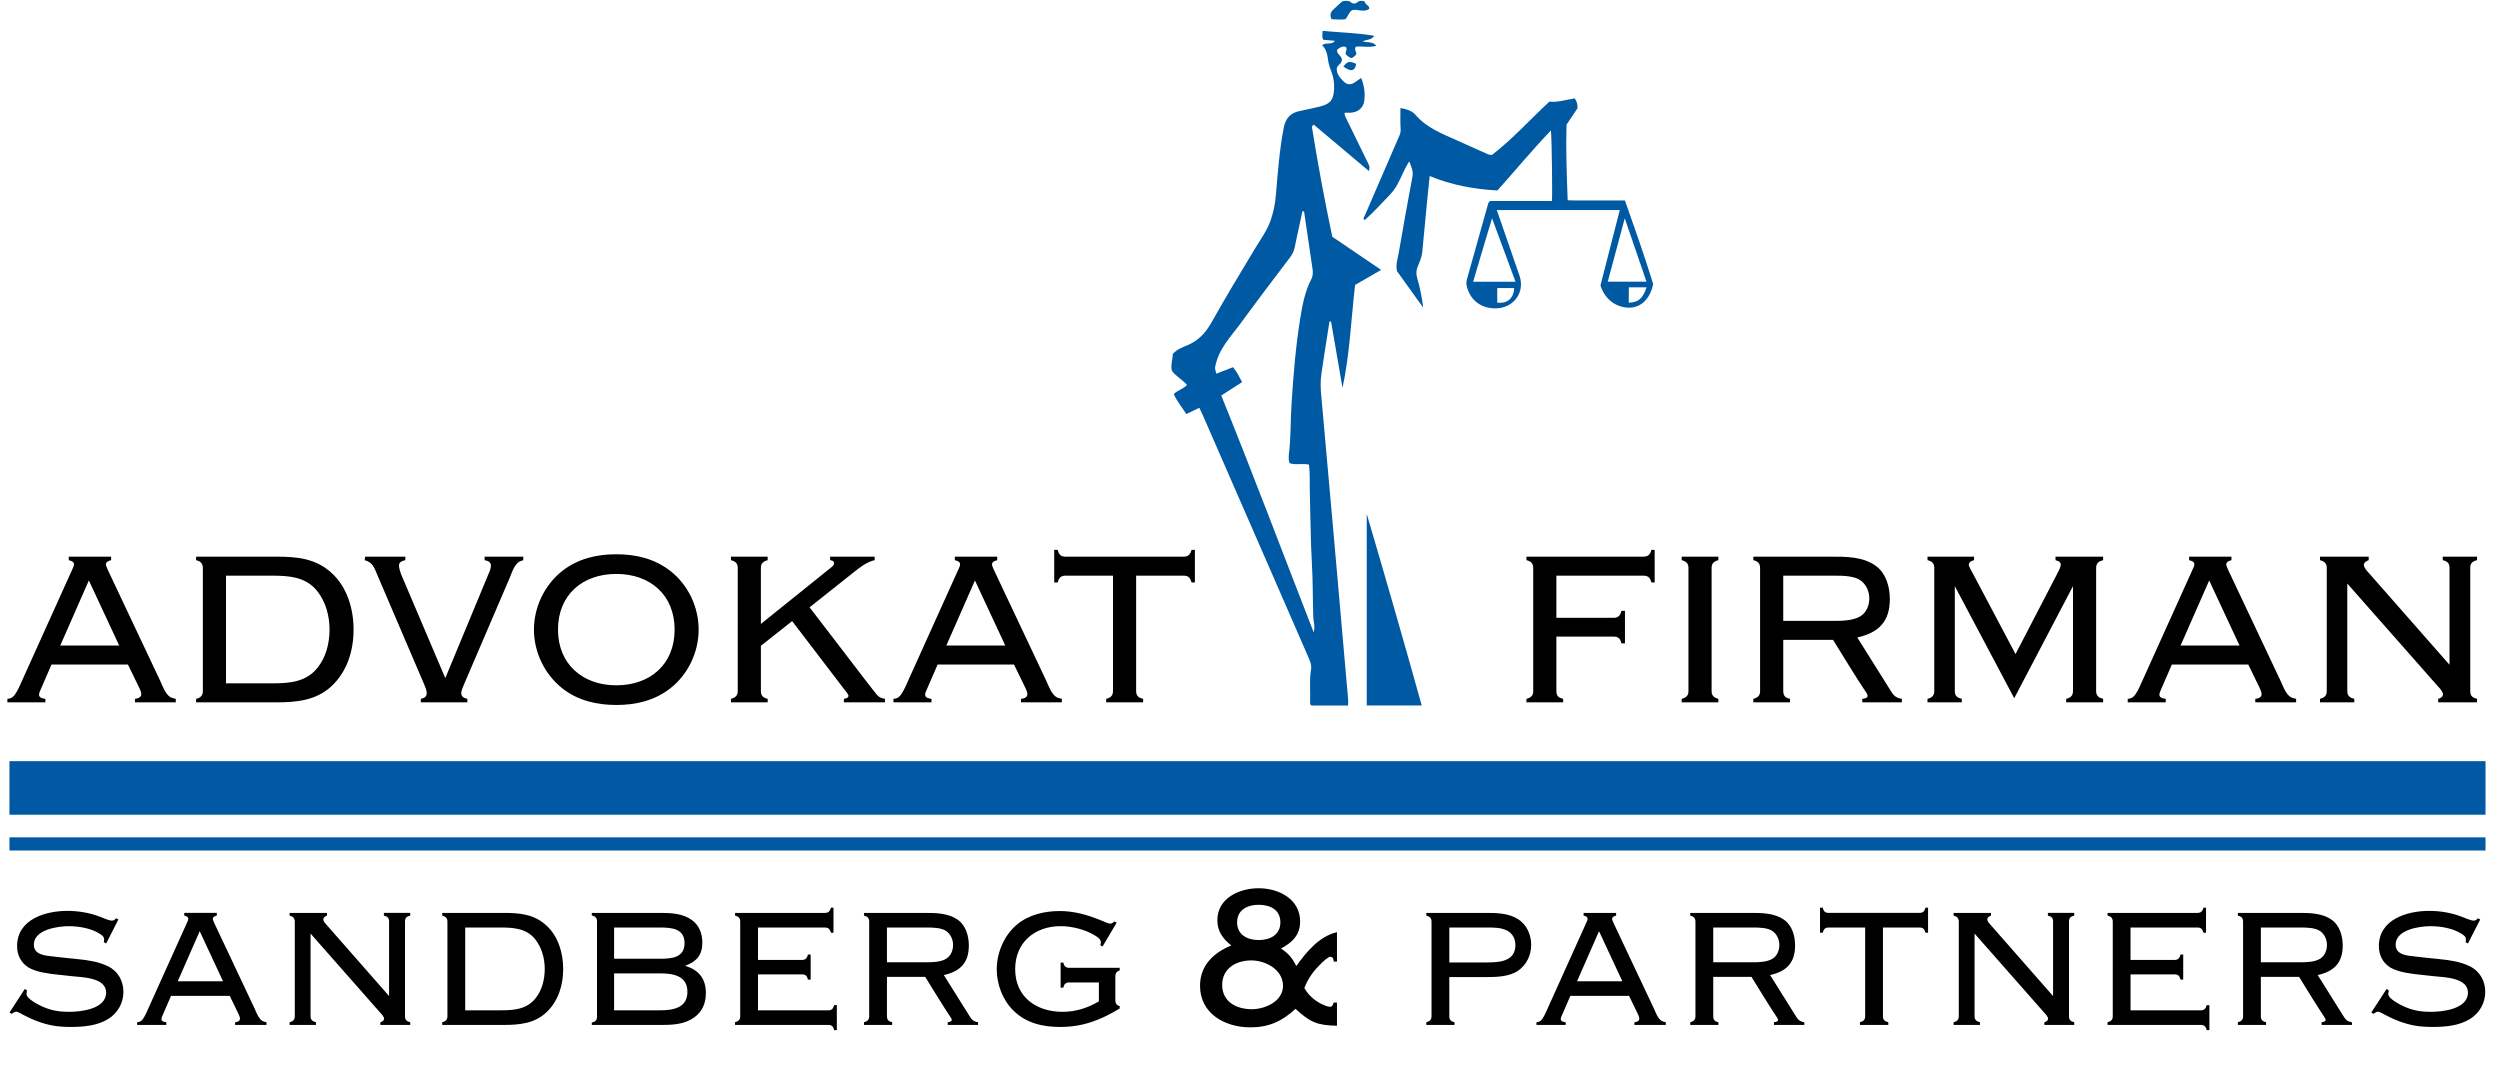
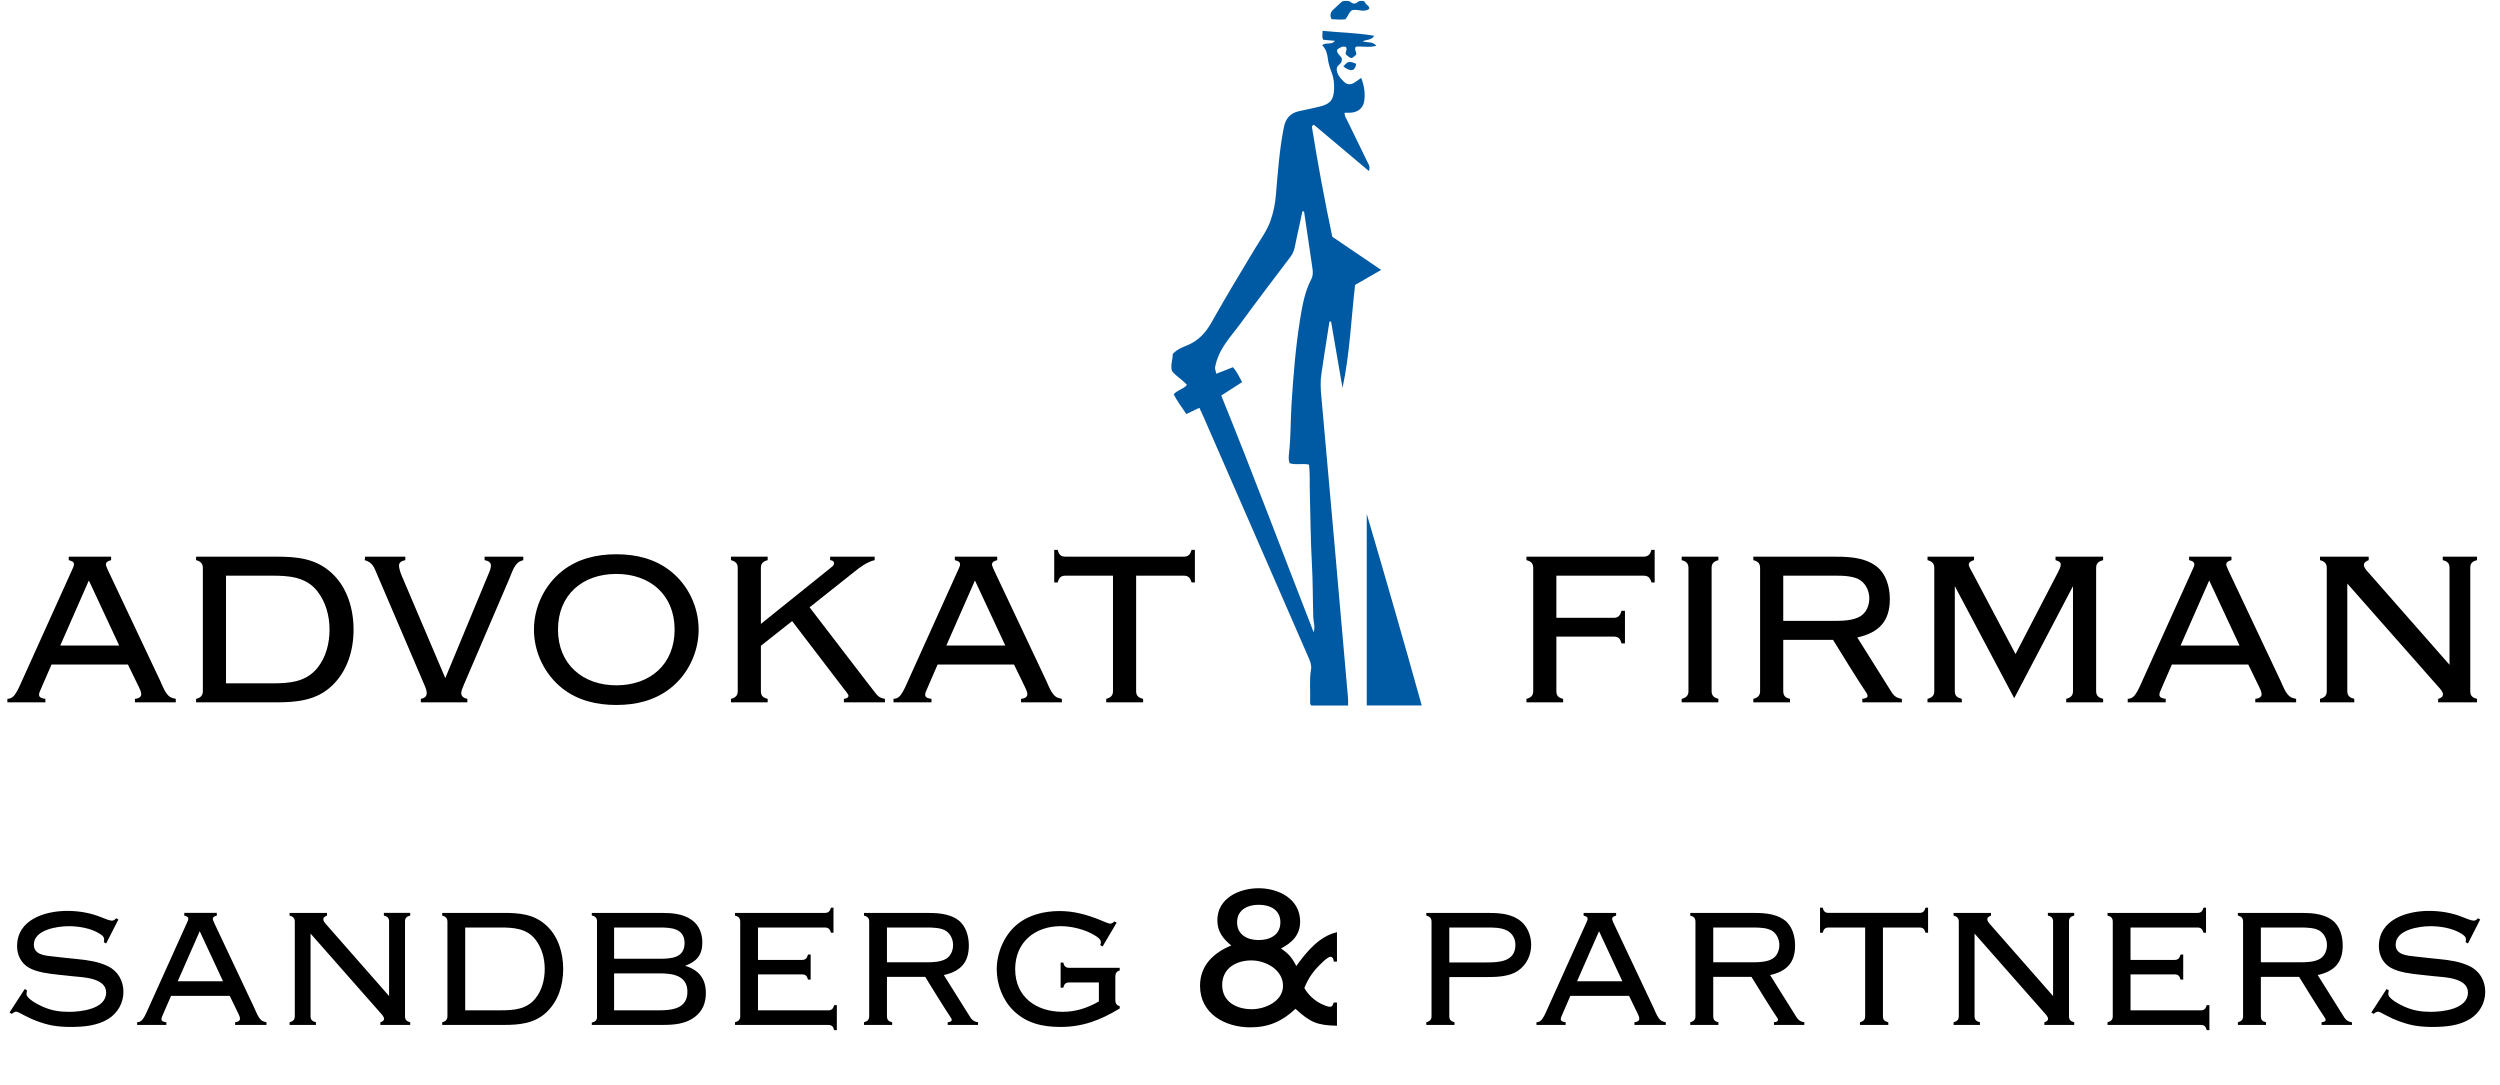
<svg xmlns="http://www.w3.org/2000/svg" version="1.1" id="splogo" x="0" y="0" viewBox="0 0 372 161.52" xml:space="preserve">
  <g id="justitia">
    <path d="M203.04.24c-.134-.15-.665-.152-.96 0-.4.432-.8.34-1.2 0-.208-.15-.942-.15-1.2 0-.434.4-.878.79-1.3 1.2-.407.396-.537.854-.236 1.417.726.005 1.432.13 2.08-.01.382-.454.476-1.013.96-1.33.823-.225 1.76.402 2.56-.202.02-.568-.385-.383-.704-1.075z" fill="#005CA5" />
    <path d="M211.554 104.977h-8.182V76.47c2.784 9.46 5.516 18.932 8.182 28.507z" fill="#0059A3" />
    <path d="M199.887 9.89c.675-.797.88-.833 1.915-.395-.165 1.096-.803 1.248-1.915.395z" fill="#005BA4" />
    <path d="M197.047 52.813c.255-1.653.516-3.306.774-4.96l.24-.008c.567 3.29 1.135 6.583 1.704 9.874 1.092-5.073 1.275-10.232 1.874-15.324l3.873-2.234-7.27-4.935c-1.138-5.428-2.163-10.887-3.035-16.376-.01-.07.15-.17.275-.308l8.202 6.9c.26-.633-.062-1.038-.265-1.457-.97-2.004-1.963-3.998-2.926-6.006-.175-.37-.454-.722-.408-1.208.304 0 .58.01.854 0 1.052-.04 1.88-.653 2.046-1.666.195-1.19.006-2.358-.438-3.515-.378.264-.69.5-1.02.707-.535.338-1.084.323-1.538-.12-.6-.586-1.167-1.216-1.067-2.07.15-.488.686-.57.742-1.152.136-.586-.853-.856-.688-1.57.423-.354.858-.572 1.306-.387.274.45-.208.76.01 1.127.775.666.812.666 1.5.016.142-.39-.364-.733-.036-1.198.932-.1 1.95.18 3.05-.134-.608-.714-1.376-.396-2.046-.673.608-.26 1.32-.16 1.736-.806-2.57-.453-5.105-.48-7.697-.74.017.495-.134.877.1 1.324l1.738.16c-.453.66-1.3.166-1.898.648.6.615.767 1.32.858 2.088.08.66.3 1.318.543 1.943.313.8.402 1.61.374 2.458-.053 1.596-.542 2.253-2.064 2.628-1.04.256-2.09.477-3.14.7-1.33.283-2.023 1.12-2.28 2.434-.654 3.33-.89 6.706-1.178 10.076-.11 1.278-.355 2.513-.773 3.724-.526 1.526-1.482 2.804-2.304 4.166-2.2 3.648-4.405 7.296-6.488 11.012-.876 1.562-1.95 2.74-3.62 3.43-.753.31-1.558.615-2.162 1.295.016.815-.36 1.618-.125 2.505.594.81 1.554 1.292 2.24 2.094-.546.643-1.43.76-1.97 1.396.516 1.06 1.244 1.958 1.875 2.937l1.94-.93c.22.476.412.868.586 1.267 3.276 7.504 6.553 15.008 9.826 22.514 1.94 4.445 3.867 8.895 5.813 13.338.26.594.505 1.19.392 1.84-.274 1.59-.07 3.19-.136 4.783-.01.204.002.417.18.557h5.468c.068-.91-.09-1.882-.156-2.792-.097-1.31-3.657-41.567-3.822-43.19-.117-1.15-.163-2.313.023-3.47.145-.9.267-1.808.407-2.712zm-1.574 41.273c-4.6-11.787-9.006-23.53-13.75-35.23l3.1-1.998c-.427-.804-.78-1.55-1.35-2.22-.84.33-1.642.643-2.493.975l-.195-.847c.477-2.83 2.336-4.622 3.803-6.632 2.445-3.35 4.957-6.65 7.46-9.955.635-.842.676-1.85.9-2.804.307-1.302.564-2.615.843-3.923l.254.008.584 3.966c.22 1.494.435 2.99.66 4.482.086.56.107 1.096-.168 1.63-.964 1.863-1.335 3.903-1.662 5.942-.674 4.21-1.014 8.453-1.282 12.71-.154 2.424-.092 4.86-.373 7.277-.053.462-.09.95.076 1.45.927.317 1.9 0 2.902.216.167 1.37.08 2.762.12 4.148.108 3.55.107 7.104.312 10.647.152 2.633.12 5.264.202 7.896.023.71.317 1.405.057 2.263z" fill="#0059A3" />
-     <path d="M241.785 29.826c-1.472 0-2.866.005-4.26-.002-1.42-.007-2.845.032-4.254-.023-.14-3.82-.283-7.487-.174-11.245l1.637-2.446c.026-.59-.106-1.03-.415-1.47-1.283.2-2.543.614-3.774.484-2.917 2.704-5.507 5.598-8.524 7.915-.306.02-.49-.026-.678-.11-1.485-.674-2.975-1.338-4.464-2.006-2.244-1.007-4.56-1.867-6.247-3.827-.526-.613-1.374-.88-2.245-1.02 0 1.056-.043 2.05.022 3.038.025.375-.014.688-.157 1.018-1.795 4.14-3.586 8.284-5.378 12.426l.194.192c1.362-1.21 2.594-2.568 3.852-3.887 1.296-1.358 1.715-3.252 2.782-4.856.274.78.626 1.437.475 2.25-.706 3.79-1.407 7.58-2.046 11.38-.15.887-.5 1.78-.25 2.72l3.886 5.412c-.18-1.516-.466-2.956-.883-4.356-.2-.67-.157-1.242.102-1.845.283-.658.57-1.324.644-2.04.275-2.734.52-5.47.782-8.204.1-1.028.213-2.054.326-3.13 3.242 1.34 6.61 1.96 10.073 2.146 2.683-2.99 5.197-6.028 7.963-8.94.138 1.162.247 10.135.148 10.503h-9.19c-.287.182-.318.49-.39.74-1.027 3.63-2.03 7.264-3.057 10.893-.114.404-.115.763-.005 1.165.562 2.057 2.175 3.226 4.342 3.18 2.602-.054 4.323-2.37 3.49-4.838l-3.387-9.785h18.298c-.93 3.62-1.945 7.596-2.872 11.204.626 2.1 2.398 3.355 4.353 3.316 1.427-.03 2.967-1.006 3.49-3.52-1.277-4.16-2.735-8.265-4.205-12.434zM222.79 45.03v-2.17h2.52c-.06 1.547-1.05 2.35-2.52 2.17zm2.724-3.104H219.2c.924-3.16 2.816-9.445 2.816-9.445 1.118 3.066 2.35 6.3 3.498 9.446zm13.722-.02l2.527-9.425 3.23 9.427h-5.757zm3.123 3.135l.012-2.282h2.64c-.596 1.746-1.248 2.212-2.653 2.283z" fill="#0059A3" />
  </g>
  <g id="advokat">
    <path d="M20.078 104.51v-.52c.39-.033.943-.195.943-.682 0-.325-.194-.748-.324-1.008l-1.658-3.413H7.663L6.07 102.56c-.097.26-.26.52-.26.812 0 .488.553.553.943.618v.52H1.098v-.52c.357-.033.585-.097.844-.325.39-.325.846-1.267 1.04-1.722l7.736-17.128c.097-.26.292-.553.292-.846 0-.423-.455-.52-.78-.618v-.52h6.306v.52c-.326.097-.78.227-.78.65 0 .162.227.65.292.813l7.8 16.51c.293.65.78 1.983 1.495 2.405.228.13.553.195.813.26v.52h-6.078zM13.22 86.374L8.964 96.06h8.775l-4.517-9.686zM49.36 102.073c-2.307 2.177-5.265 2.437-8.32 2.437H29.177v-.52c.617-.13 1.008-.488 1.008-1.137v-18.33c0-.684-.358-1.01-1.008-1.17v-.522H41.04c3.12 0 5.915.23 8.32 2.44 2.308 2.112 3.25 5.33 3.25 8.417 0 3.12-.942 6.208-3.25 8.386zm-2.145-14.106c-1.69-2.145-4.225-2.308-6.76-2.308H33.63v16.023h6.825c2.567 0 5.038-.163 6.76-2.276 1.3-1.592 1.82-3.705 1.82-5.72 0-2.047-.552-4.095-1.82-5.72zM77.05 83.74c-.617.554-.942 1.594-1.235 2.31l-6.76 15.763c-.13.324-.423.942-.423 1.3 0 .552.423.78.91.877v.52H62.62v-.52c.52-.097.877-.325.877-.877 0-.39-.227-.943-.39-1.3l-6.955-16.25c-.455-1.074-.682-1.886-1.885-2.21l.065-.522h5.98v.522c-.455.097-.942.26-.942.812 0 .358.227 1.106.39 1.463l6.5 15.276 6.338-15.276c.162-.357.455-1.04.455-1.43 0-.585-.455-.748-.943-.845v-.52h5.753v.52c-.293.097-.585.162-.813.39zM99.735 102.43c-2.34 1.82-5.103 2.47-8.028 2.47-2.893 0-5.72-.65-8.028-2.47-2.634-2.08-4.226-5.362-4.226-8.743 0-3.38 1.592-6.662 4.225-8.742 2.34-1.82 5.102-2.47 8.027-2.47 2.925 0 5.688.65 8.028 2.47 2.665 2.08 4.225 5.362 4.225 8.742 0 3.347-1.56 6.663-4.225 8.743zM91.707 85.4c-5.038 0-8.678 3.12-8.678 8.287 0 5.136 3.672 8.288 8.677 8.288 5.038 0 8.678-3.12 8.678-8.288 0-5.167-3.64-8.287-8.678-8.287zM125.572 104.51v-.52c.227-.033.682-.13.682-.455 0-.227-.585-.91-.714-1.073l-7.67-10.043-4.648 3.672v6.76c0 .716.357.975 1.007 1.138v.52h-5.46v-.52c.616-.163 1.006-.455 1.006-1.137V84.49c0-.683-.39-.976-1.007-1.138v-.52h5.46v.52c-.62.162-1.008.455-1.008 1.137v8.352l10.27-8.255c.195-.163.617-.423.617-.748 0-.358-.293-.456-.586-.488v-.52h6.63v.52c-1.137.26-2.177 1.04-3.054 1.755l-6.63 5.265 8.547 11.148c.358.455.683.878 1.04 1.333.553.715.715.974 1.625 1.137v.52h-6.11zM151.93 104.51v-.52c.39-.033.942-.195.942-.682 0-.325-.195-.748-.325-1.008l-1.657-3.413h-11.376l-1.592 3.673c-.098.26-.26.52-.26.812 0 .488.552.553.942.618v.52h-5.655v-.52c.357-.033.584-.097.844-.325.39-.325.845-1.267 1.04-1.722l7.735-17.128c.097-.26.292-.553.292-.846 0-.423-.455-.52-.78-.618v-.52h6.305v.52c-.325.097-.78.227-.78.65 0 .162.227.65.292.813l7.8 16.51c.292.65.78 1.983 1.495 2.405.227.13.553.195.812.26v.52h-6.077zm-6.858-18.136l-4.258 9.686h8.776l-4.518-9.686zM177.312 86.667c-.195-.65-.455-1.008-1.17-1.008h-7.085v17.193c0 .715.39.974 1.04 1.137v.52h-5.493v-.52c.618-.163 1.008-.455 1.008-1.137V85.66h-7.086c-.682 0-.975.357-1.137 1.007h-.52v-4.843h.52c.16.65.422 1.007 1.136 1.007h17.616c.715 0 .975-.356 1.17-1.006h.488v4.843h-.488z" />
  </g>
  <g id="firman">
    <path d="M245.728 86.667c-.164-.65-.456-1.008-1.17-1.008h-12.97v6.272h8.55c.715 0 .974-.423 1.136-1.04h.52v4.843h-.52c-.162-.65-.42-1.008-1.137-1.008h-8.548v8.126c0 .715.356.974 1.007 1.136v.52h-5.46v-.52c.617-.163 1.008-.455 1.008-1.137v-18.33c0-.716-.36-1.01-1.008-1.17v-.522h17.42c.715 0 1.007-.356 1.17-1.006h.488v4.843h-.487zM250.234 104.51v-.52c.618-.163 1.008-.455 1.008-1.137V84.49c0-.683-.39-.976-1.008-1.138v-.52h5.46v.52c-.617.162-1.007.455-1.007 1.137v18.363c0 .682.39.974 1.007 1.136v.52h-5.46zM277.112 104.51v-.52c.228-.033.78-.097.78-.422 0-.098-.032-.26-.097-.358-1.755-2.633-3.38-5.33-5.037-7.995h-7.41v7.572c0 .748.292 1.04 1.006 1.202v.52h-5.46v-.52c.618-.163 1.008-.455 1.008-1.137v-18.33c0-.716-.358-1.01-1.007-1.17v-.522h11.472c2.308 0 4.843-.03 6.793 1.4 1.495 1.104 2.048 3.12 2.048 4.907 0 3.348-1.658 5.005-4.843 5.72l4.81 7.67c.52.845.78 1.3 1.82 1.462v.52h-5.883zm-.292-18.168c-.943-.65-2.6-.683-3.705-.683h-7.768v6.727h7.768c1.137 0 2.697-.064 3.705-.683.91-.552 1.332-1.625 1.332-2.665s-.455-2.08-1.332-2.698zM307.45 104.51v-.52c.62-.163 1.01-.455 1.01-1.137V87.22l-8.743 16.673-8.84-16.674v15.633c0 .715.39.974 1.04 1.136v.52h-5.104v-.52c.618-.163 1.008-.455 1.008-1.137V84.49c0-.683-.39-.976-1.007-1.138v-.52h6.923v.52c-.357.097-.78.26-.78.682 0 .292.423.943.553 1.203l6.4 12.09 6.34-12.22c.13-.292.39-.747.39-1.073 0-.455-.39-.552-.78-.682v-.52h7.084v.52c-.617.162-1.04.423-1.04 1.137v18.363c0 .715.423.974 1.04 1.136v.52h-5.493zM335.586 104.51v-.52c.39-.033.942-.195.942-.682 0-.325-.194-.748-.325-1.008l-1.657-3.413H323.17l-1.592 3.673c-.098.26-.26.52-.26.812 0 .488.552.553.943.617v.52h-5.655v-.52c.358-.033.585-.097.845-.325.39-.325.845-1.267 1.04-1.722l7.736-17.128c.097-.26.293-.553.293-.846 0-.423-.457-.52-.782-.618v-.52h6.305v.52c-.324.097-.78.227-.78.65 0 .162.228.65.293.813l7.8 16.51c.292.65.78 1.983 1.496 2.405.227.13.55.195.812.26v.52h-6.078zm-6.857-18.136l-4.26 9.686h8.776l-4.517-9.686zM362.798 104.51v-.52c.357-.097.715-.292.715-.682 0-.358-.455-.878-.683-1.106L349.277 86.83v16.023c0 .715.423.974 1.04 1.136v.52h-5.102v-.52c.617-.163 1.008-.455 1.008-1.137V84.49c0-.683-.39-.976-1.008-1.138v-.52h7.248v.52c-.325.13-.716.325-.716.715 0 .422.455.878.716 1.17l12.025 13.683V84.49c0-.715-.357-.976-1.008-1.138v-.52h5.103v.52c-.65.162-1.008.423-1.008 1.137v18.363c0 .715.358.974 1.008 1.136v.52h-5.785z" />
  </g>
  <g id="sandbergpartners">
    <path d="M16.12 151.61c-1.622 1.025-3.72 1.2-5.59 1.2-.875 0-1.774-.05-2.647-.2-1.448-.25-3.146-.9-4.42-1.6-.2-.1-.823-.475-1.047-.475s-.5.2-.674.326l-.325-.2 2.27-3.5.326.202c0 .174-.075.35-.075.524 0 .75 1.798 1.625 2.397 1.9 1.298.575 2.496.775 3.92.775 1.77 0 5.54-.4 5.54-2.874 0-2.2-3.494-2.275-4.992-2.424l-2.12-.226c-1.374-.15-3.172-.35-4.395-1.048-1.148-.675-1.747-1.875-1.747-3.2 0-3.974 4.17-5.25 7.464-5.25 1.673 0 3.37.276 4.943.9.4.15 1.298.55 1.698.55.274 0 .45-.124.624-.35l.348.176-1.822 3.574-.35-.2c.026-.1.05-.225.05-.35 0-.5-.324-.675-.7-.925-1.272-.8-3.094-1.1-4.567-1.1-1.624 0-5.193.5-5.193 2.75 0 1.5 1.648 1.625 2.796 1.75 1.248.15 2.47.274 3.72.4 1.522.15 3.094.374 4.492 1.05 1.498.724 2.322 2.174 2.322 3.823s-.848 3.15-2.246 4.025zM34.984 152.51v-.4c.3-.025.724-.15.724-.525 0-.25-.15-.575-.25-.774l-1.272-2.624H25.45l-1.224 2.824c-.076.2-.2.4-.2.625 0 .375.424.425.724.475v.4h-4.344v-.4c.275-.025.45-.075.65-.25.298-.25.648-.975.798-1.325l5.94-13.17c.076-.202.226-.426.226-.65 0-.326-.35-.4-.6-.476v-.4h4.844v.4c-.25.074-.6.174-.6.5 0 .124.175.5.225.624l5.99 12.697c.225.5.6 1.525 1.15 1.85.173.1.423.15.623.2v.4h-4.67zm-5.267-13.946l-3.27 7.448h6.74l-3.47-7.448zM56.597 152.51v-.4c.274-.075.55-.225.55-.525 0-.274-.35-.675-.525-.85l-10.41-11.822v12.323c0 .55.325.75.8.874v.4h-3.92v-.4c.474-.124.773-.35.773-.874v-14.122c0-.525-.3-.75-.774-.875v-.4h5.568v.4c-.25.1-.55.25-.55.55 0 .324.35.674.55.9l9.237 10.52v-11.096c0-.55-.275-.75-.774-.875v-.4h3.92v.4c-.5.124-.774.324-.774.874v14.122c0 .55.275.75.774.874v.4h-4.443zM81.305 150.635c-1.772 1.675-4.044 1.875-6.39 1.875h-9.112v-.4c.474-.1.774-.374.774-.874V137.14c0-.526-.275-.776-.774-.9v-.4h9.112c2.396 0 4.543.174 6.39 1.873 1.773 1.625 2.497 4.1 2.497 6.474 0 2.4-.724 4.774-2.497 6.448zm-1.647-10.847c-1.3-1.65-3.246-1.774-5.193-1.774h-5.242v12.32h5.242c1.972 0 3.87-.124 5.193-1.748.998-1.224 1.398-2.85 1.398-4.4 0-1.573-.425-3.15-1.398-4.398zM103.31 151.385c-1.398 1.025-3.146 1.125-4.818 1.125H88.057v-.35c.424-.1.774-.3.774-.8v-14.296c0-.525-.3-.725-.773-.85v-.375h10.285c1.573 0 3.27.1 4.593 1.05 1.098.773 1.573 2.05 1.573 3.348 0 1.875-.85 2.85-2.57 3.474 2.02.6 3.094 1.9 3.094 4.05 0 1.5-.5 2.724-1.722 3.623zm-5.168-13.37h-6.765v4.647h6.765c1.697 0 3.72-.1 3.72-2.324s-2.023-2.324-3.72-2.324zm-.025 6.822h-6.74v5.498h6.74c1.972 0 4.17-.3 4.17-2.75s-2.198-2.748-4.17-2.748zM124.123 153.284c-.124-.5-.324-.774-.873-.774h-13.88v-.4c.474-.124.774-.35.774-.874V137.14c0-.55-.275-.776-.774-.9v-.4h13.38c.55 0 .75-.276.9-.775h.373v3.723h-.374c-.15-.5-.35-.774-.9-.774h-9.96v4.823h6.565c.55 0 .75-.325.874-.8h.398v3.725h-.4c-.124-.5-.324-.775-.873-.775h-6.565v5.348h10.46c.523 0 .75-.274.873-.774h.4v3.724h-.4zM141.017 152.51v-.4c.175-.025.6-.075.6-.325 0-.075-.026-.2-.076-.275-1.347-2.024-2.595-4.1-3.868-6.148h-5.692v5.824c0 .574.225.8.774.924v.4h-4.194v-.4c.475-.124.774-.35.774-.874V137.14c0-.55-.274-.776-.774-.9v-.4h8.812c1.773 0 3.72-.026 5.218 1.074 1.148.85 1.572 2.4 1.572 3.774 0 2.574-1.273 3.85-3.72 4.4l3.695 5.898c.4.65.6 1 1.398 1.124v.4h-4.518zm-.225-13.972c-.724-.5-1.997-.524-2.846-.524h-5.966v5.174h5.966c.874 0 2.073-.05 2.846-.526.7-.424 1.024-1.25 1.024-2.05s-.35-1.6-1.024-2.074zM157.774 152.81c-2.62 0-5.068-.55-6.99-2.45-1.597-1.574-2.47-3.9-2.47-6.123 0-2.45 1.097-5.074 2.994-6.648 1.748-1.476 4.12-2.026 6.366-2.026 2.147 0 4.094.55 6.066 1.35.324.124 1.173.525 1.473.525.224 0 .45-.176.6-.326l.35.174-2.1 3.55-.348-.2c.05-.125.1-.275.1-.425 0-.474-.6-.85-.95-1.05-1.372-.85-3.394-1.35-5.016-1.35-3.87 0-6.79 2.4-6.79 6.4 0 4.148 3.144 6.348 7.063 6.348 1.947 0 3.72-.574 5.393-1.55v-2.823h-4.42c-.523 0-.773.274-.873.774h-.4v-3.722h.4c.1.5.35.774.874.774h7.514v.4c-.473.125-.648.425-.648.9v3.5c0 .473.175.774.65.9v.35c-2.847 1.723-5.468 2.748-8.838 2.748zM192.77 150.11c-1.978 1.86-3.986 2.76-6.712 2.76-3.747 0-7.493-2.01-7.493-6.18 0-3.03 2.008-4.92 4.645-6-1.23-1.02-2.067-2.07-2.067-3.75 0-3.3 3.266-4.77 6.143-4.77 2.967 0 6.173 1.59 6.173 4.95 0 2.01-1.17 3.12-2.848 4.02 1.11.72 1.68 1.41 2.278 2.61 1.5-2.1 3.417-4.44 6.053-5.04v4.38h-.48c0-.27-.12-.72-.48-.72s-1.078.69-1.317.93c-1.228 1.17-1.948 2.16-2.577 3.72.598 1.05 1.527 1.89 2.606 2.4.3.15.87.39 1.2.39.418 0 .418-.33.568-.63h.48v3.45c-2.967-.06-3.986-.51-6.173-2.52zm-6.563-7.2c-2.277 0-4.345 1.17-4.345 3.66 0 2.52 2.158 3.6 4.405 3.6 1.978 0 4.645-1.17 4.645-3.48 0-2.4-2.577-3.78-4.705-3.78zm1.08-8.28c-1.65 0-3.208.75-3.208 2.61 0 1.86 1.527 2.64 3.206 2.64 1.678 0 3.236-.75 3.236-2.64s-1.558-2.61-3.236-2.61zM225.892 144.437c-1.323.925-3.295.95-4.843.95h-5.393v5.85c0 .523.275.75.774.873v.4h-4.193v-.4c.474-.124.774-.35.774-.874V137.14c0-.526-.274-.776-.773-.9v-.4h8.812c1.646 0 3.444.024 4.867.95 1.273.8 1.922 2.324 1.922 3.798 0 1.525-.675 2.974-1.948 3.85zm-1.598-5.948c-.923-.5-2.147-.476-3.17-.476h-5.467v5.198h5.467c1.872 0 4.368-.075 4.368-2.6 0-.9-.4-1.673-1.198-2.123zM243.202 152.51v-.4c.3-.025.724-.15.724-.525 0-.25-.15-.575-.25-.774l-1.273-2.624h-8.737l-1.223 2.824c-.075.2-.2.4-.2.625 0 .375.425.425.725.475v.4h-4.344v-.4c.274-.025.45-.075.648-.25.3-.25.65-.975.8-1.325l5.94-13.17c.076-.202.225-.426.225-.65 0-.326-.35-.4-.598-.476v-.4h4.84v.4c-.25.074-.598.174-.598.5 0 .124.175.5.224.624l5.992 12.697c.224.5.6 1.525 1.148 1.85.175.1.425.15.624.2v.4h-4.668zm-5.266-13.946l-3.27 7.448h6.74l-3.47-7.448zM263.966 152.51v-.4c.175-.025.6-.075.6-.325 0-.075-.026-.2-.076-.275-1.347-2.024-2.595-4.1-3.87-6.148h-5.69v5.824c0 .574.224.8.773.924v.4h-4.193v-.4c.473-.124.773-.35.773-.874V137.14c0-.55-.274-.776-.773-.9v-.4h8.81c1.774 0 3.72-.026 5.22 1.074 1.147.85 1.57 2.4 1.57 3.774 0 2.574-1.27 3.85-3.718 4.4l3.695 5.898c.4.65.6 1 1.397 1.124v.4h-4.518zm-.225-13.972c-.722-.5-1.996-.524-2.844-.524h-5.966v5.174h5.966c.874 0 2.072-.05 2.845-.526.7-.424 1.025-1.25 1.025-2.05s-.35-1.6-1.024-2.074zM286.52 138.788c-.148-.5-.347-.774-.897-.774h-5.44v13.222c0 .55.297.75.797.874v.4h-4.218v-.4c.473-.124.773-.35.773-.874v-13.222h-5.442c-.525 0-.75.274-.873.774h-.4v-3.723h.4c.124.5.324.774.873.774h13.53c.55 0 .75-.276.898-.775h.376v3.723h-.375zM304.2 152.51v-.4c.275-.075.55-.225.55-.525 0-.274-.35-.675-.524-.85l-10.41-11.822v12.323c0 .55.324.75.798.874v.4h-3.92v-.4c.475-.124.775-.35.775-.874v-14.122c0-.525-.3-.75-.775-.875v-.4h5.567v.4c-.25.1-.55.25-.55.55 0 .324.35.674.55.9l9.236 10.52v-11.096c0-.55-.274-.75-.773-.875v-.4h3.92v.4c-.5.124-.775.324-.775.874v14.122c0 .55.275.75.774.874v.4H304.2zM328.358 153.284c-.125-.5-.324-.774-.874-.774h-13.88v-.4c.475-.124.775-.35.775-.874V137.14c0-.55-.276-.776-.775-.9v-.4h13.38c.55 0 .75-.276.9-.775h.374v3.723h-.376c-.15-.5-.35-.774-.9-.774h-9.96v4.823h6.567c.55 0 .75-.325.874-.8h.4v3.725h-.4c-.124-.5-.324-.775-.873-.775h-6.565v5.348h10.46c.524 0 .748-.274.873-.774h.4v3.724h-.4zM345.452 152.51v-.4c.175-.025.6-.075.6-.325 0-.075-.026-.2-.075-.275-1.348-2.024-2.596-4.1-3.87-6.148h-5.69v5.824c0 .574.224.8.772.924v.4h-4.194v-.4c.474-.124.774-.35.774-.874V137.14c0-.55-.275-.776-.774-.9v-.4h8.812c1.772 0 3.72-.026 5.217 1.074 1.15.85 1.573 2.4 1.573 3.774 0 2.574-1.273 3.85-3.72 4.4l3.695 5.898c.4.65.6 1 1.398 1.124v.4h-4.518zm-.224-13.972c-.724-.5-1.998-.524-2.846-.524h-5.966v5.174h5.966c.874 0 2.072-.05 2.846-.526.7-.424 1.023-1.25 1.023-2.05s-.348-1.6-1.022-2.074zM367.557 151.61c-1.623 1.025-3.72 1.2-5.592 1.2-.874 0-1.773-.05-2.647-.2-1.447-.25-3.145-.9-4.418-1.6-.2-.1-.824-.475-1.048-.475s-.5.2-.674.326l-.324-.2 2.27-3.5.325.202c0 .174-.076.35-.076.524 0 .75 1.798 1.625 2.397 1.9 1.3.575 2.498.775 3.92.775 1.773 0 5.542-.4 5.542-2.874 0-2.2-3.495-2.275-4.993-2.424l-2.123-.226c-1.373-.15-3.17-.35-4.393-1.048-1.15-.675-1.747-1.875-1.747-3.2 0-3.974 4.17-5.25 7.463-5.25 1.673 0 3.37.276 4.943.9.4.15 1.3.55 1.698.55.275 0 .45-.124.625-.35l.35.176-1.823 3.574-.35-.2c.025-.1.05-.225.05-.35 0-.5-.325-.675-.7-.925-1.272-.8-3.094-1.1-4.567-1.1-1.622 0-5.192.5-5.192 2.75 0 1.5 1.647 1.625 2.796 1.75 1.247.15 2.47.274 3.718.4 1.523.15 3.096.374 4.493 1.05 1.5.724 2.323 2.174 2.323 3.823s-.85 3.15-2.246 4.025z" />
  </g>
-   <path fill="#0059A2" d="M1.406 113.26h368.438v7.97H1.406zM1.406 124.597h368.438v1.96H1.406z" />
</svg>